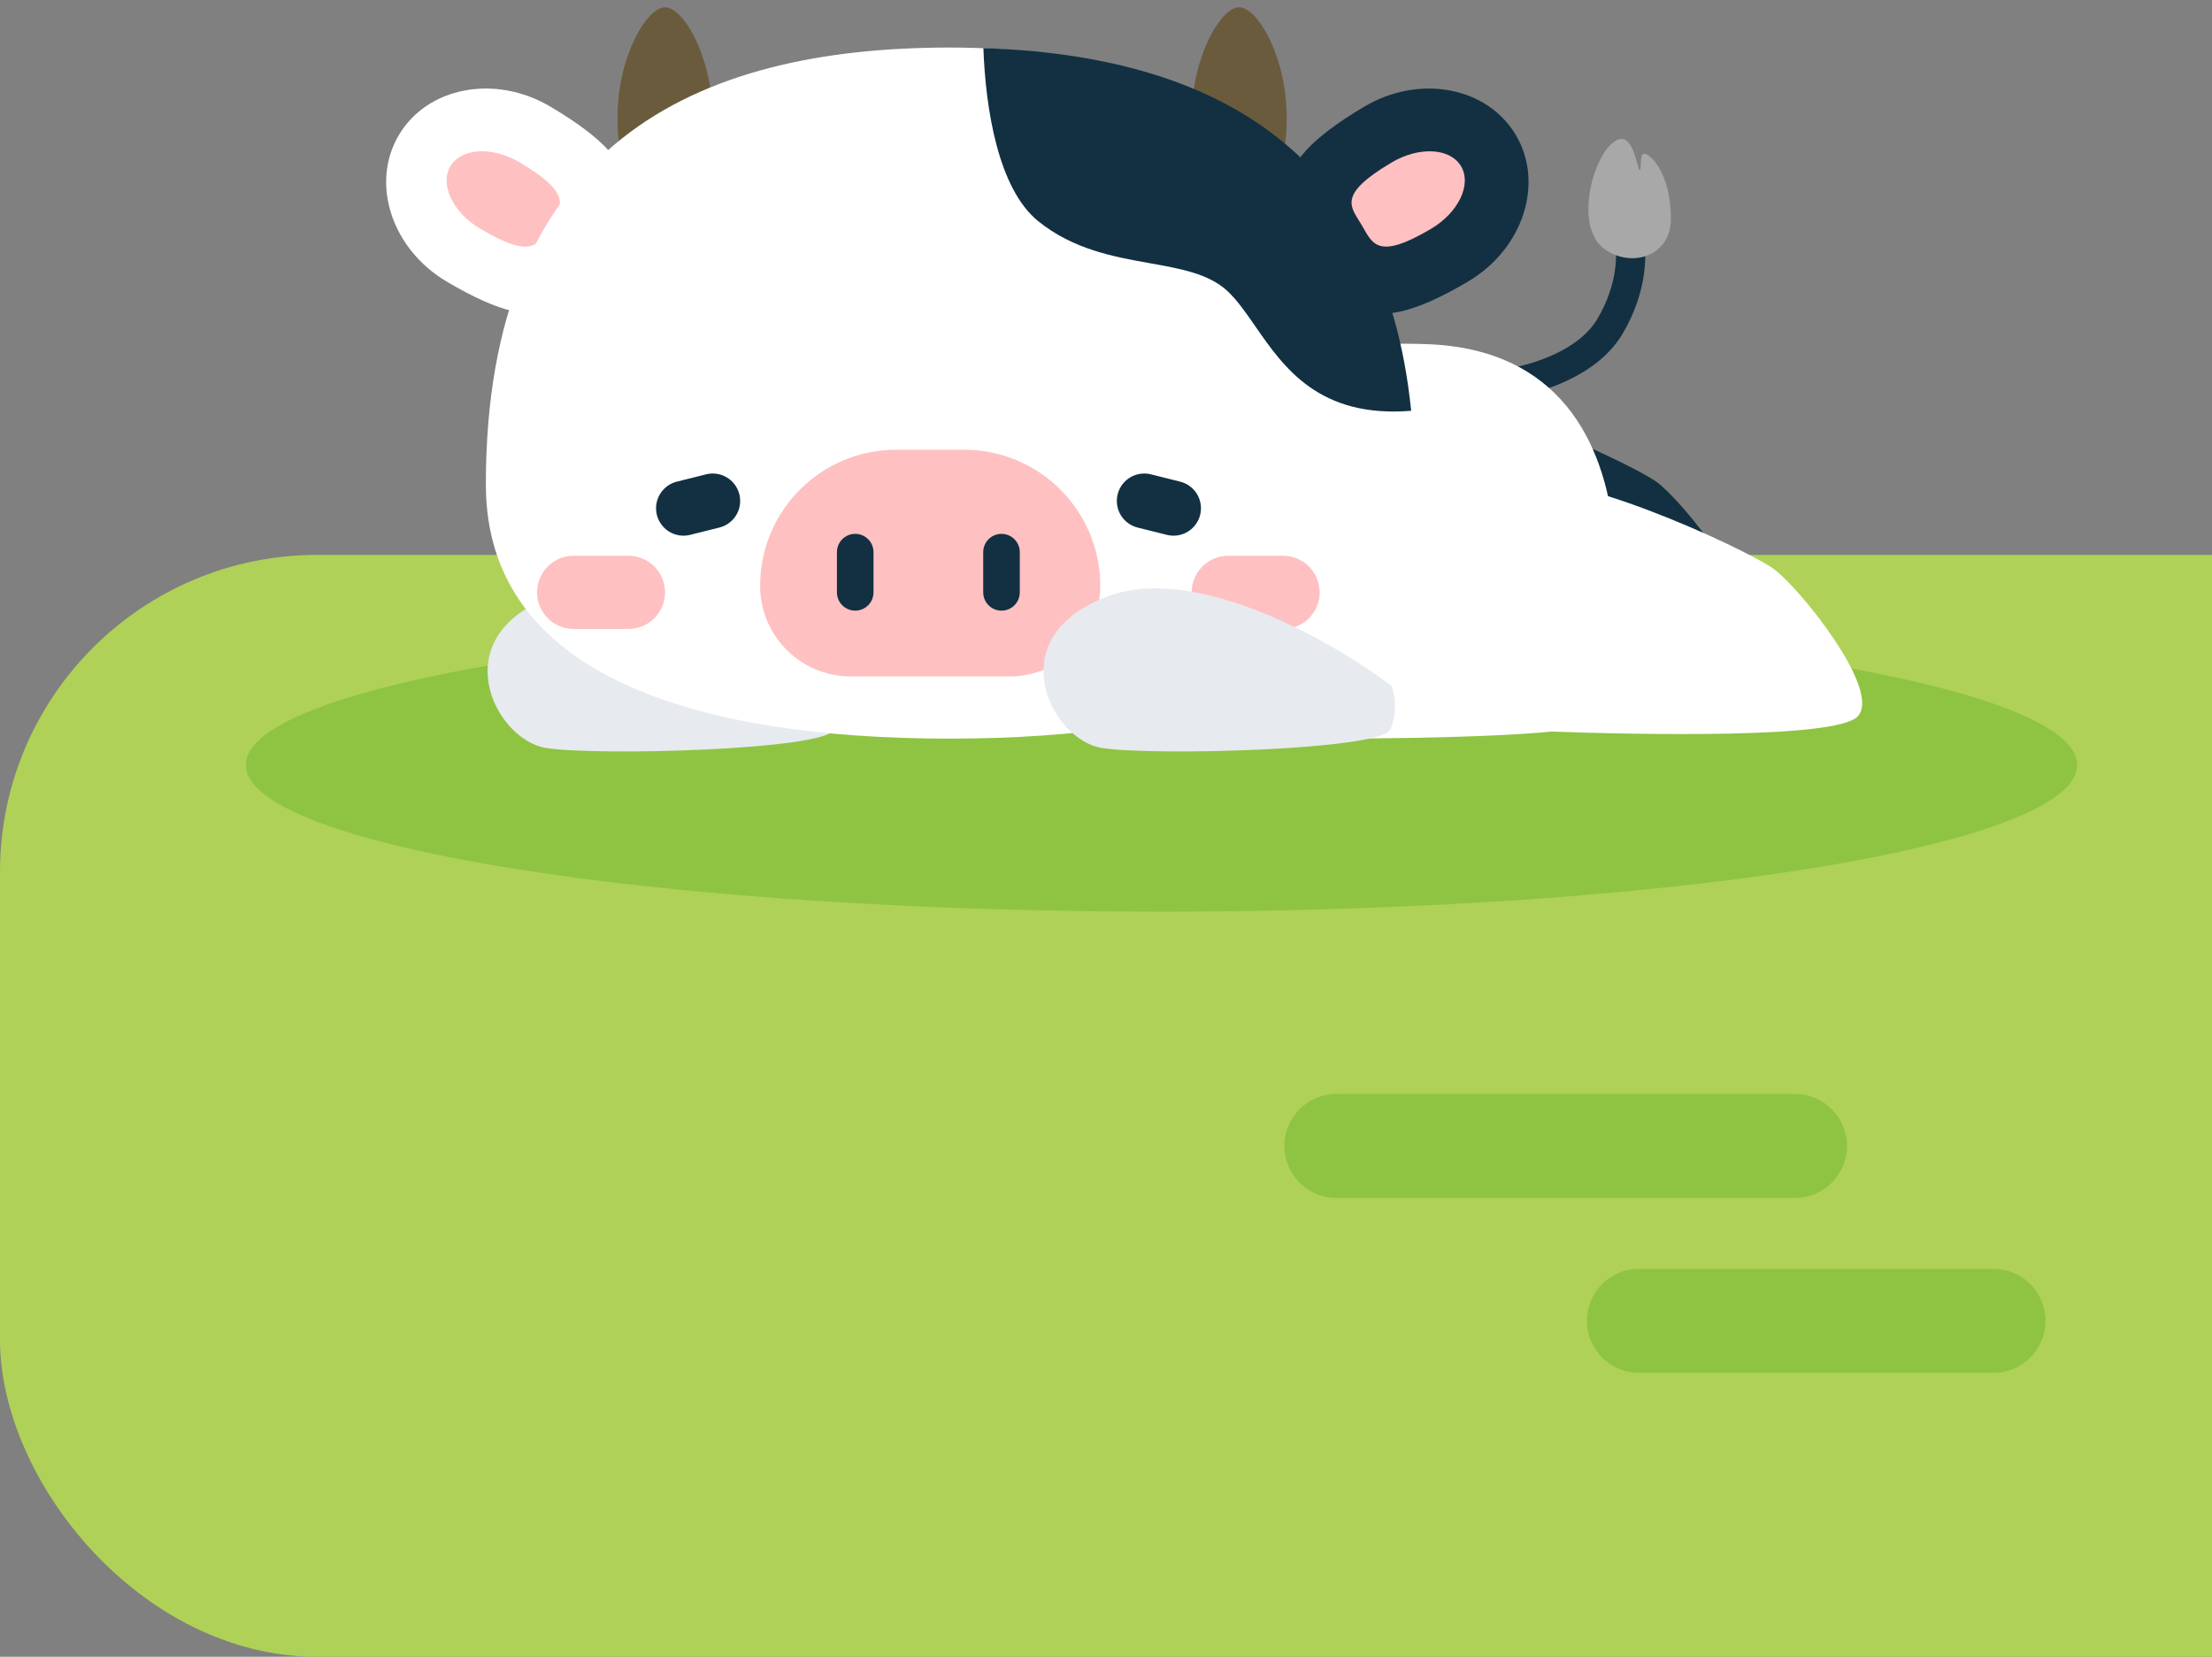
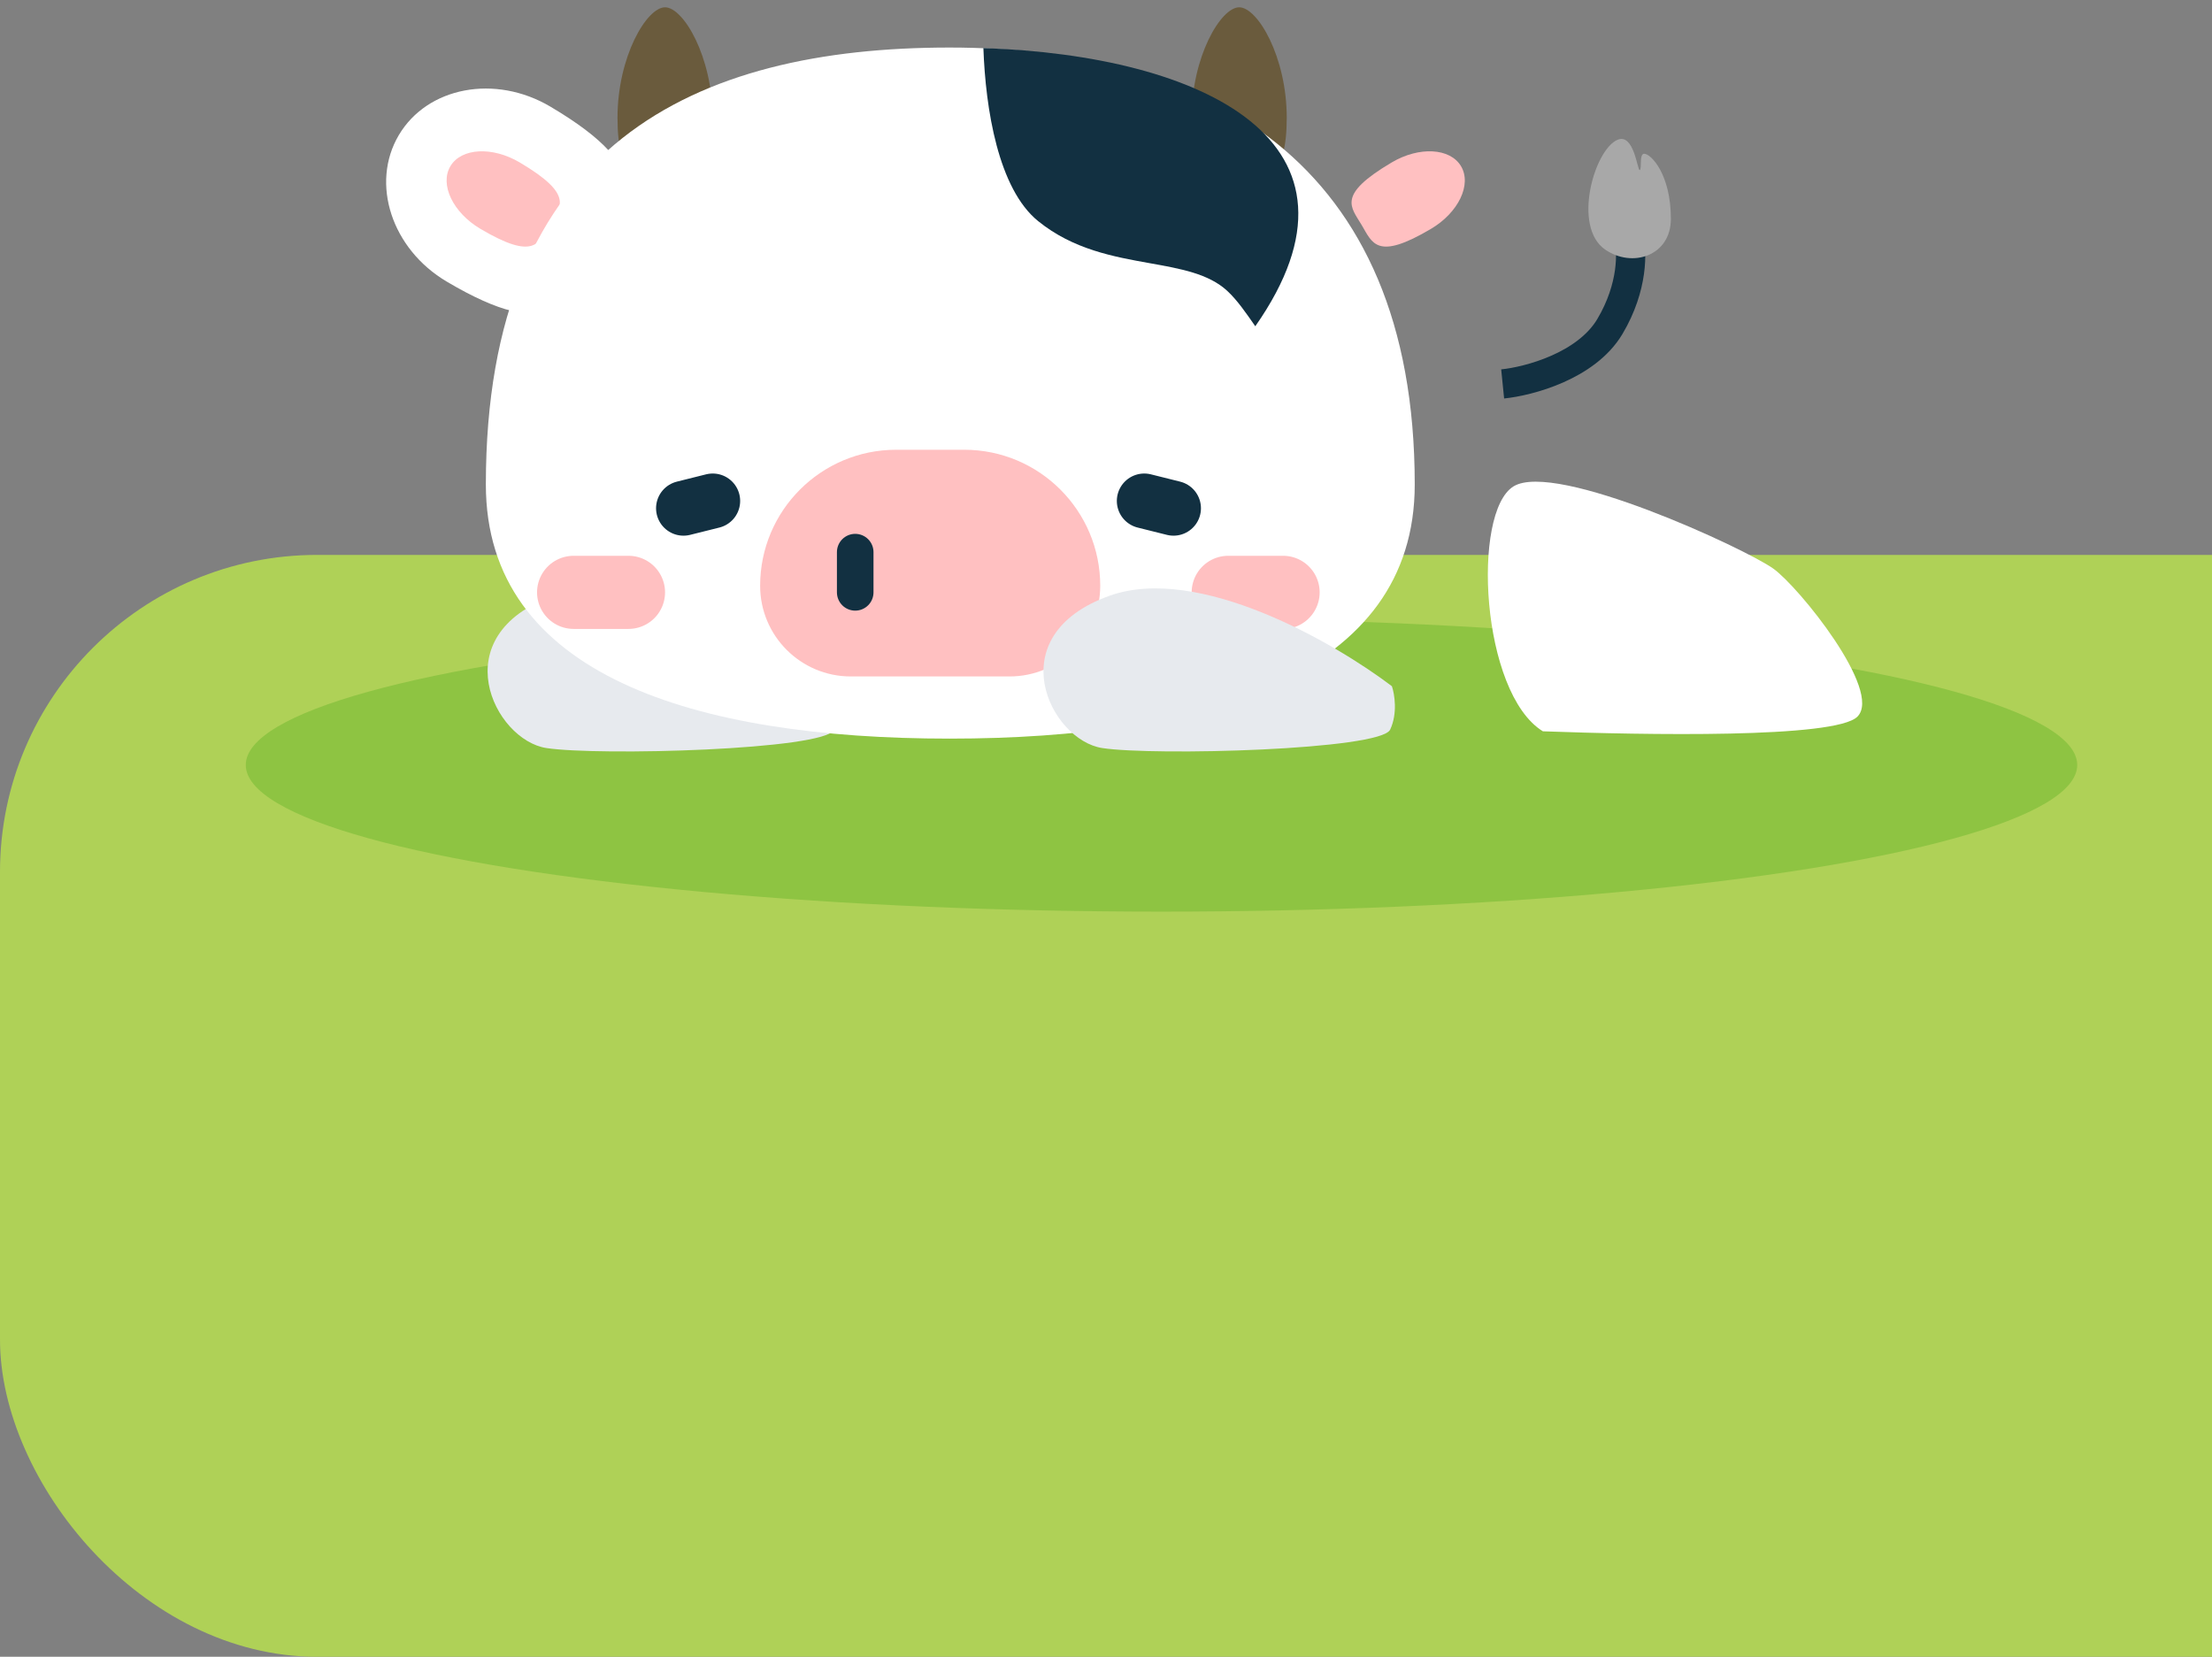
<svg xmlns="http://www.w3.org/2000/svg" width="279" height="209" viewBox="0 0 279 209" fill="none">
  <rect x="0" y="0" width="279" height="209" fill="#808080" stroke="none" />
  <rect y="70" width="396" height="139" rx="40" fill="#AFD157" />
  <ellipse cx="146.5" cy="96.5" rx="115.5" ry="18.5" fill="#8EC442" />
-   <path fill-rule="evenodd" clip-rule="evenodd" d="M168.559 138C164.937 138 162 140.937 162 144.559C162 148.181 164.937 151.118 168.559 151.118H226.398C230.02 151.118 232.957 148.181 232.957 144.559C232.957 140.937 230.02 138 226.398 138H168.559ZM206.72 160.062C203.098 160.062 200.161 162.999 200.161 166.621C200.161 170.244 203.098 173.18 206.72 173.18H251.441C255.063 173.18 258 170.244 258 166.621C258 162.999 255.063 160.062 251.441 160.062H206.72Z" fill="#8EC442" />
  <g clip-path="url(#clip0_1071_1677)">
-     <path d="M219.535 79.46C216.768 82.228 192.628 81.766 179.867 81.305C172.025 76.462 170.872 53.63 176.176 50.401C181.481 47.172 205.4 58.261 208.926 60.779C212.155 63.086 222.764 76.231 219.535 79.46Z" fill="#123041" />
    <path d="M234.272 90.407C231.504 93.174 207.365 92.713 194.603 92.252C186.762 87.409 185.609 64.576 190.913 61.348C196.218 58.119 220.137 69.207 223.663 71.726C226.892 74.032 237.501 87.178 234.272 90.407Z" fill="white" />
    <path d="M189.53 48.432C192.799 48.103 200.081 46.192 203.057 41.184C206.032 36.176 205.875 31.629 205.424 29.982" stroke="#123041" stroke-width="3.69" />
-     <path d="M199.758 91.513C196.272 93.729 138.565 93.729 134.499 91.513C130.432 89.296 123.073 72.011 125.397 66.693C127.721 61.374 147.473 42.094 180.199 43.424C212.926 44.754 203.244 89.296 199.758 91.513Z" fill="white" />
    <path d="M69.822 75.158C81.045 71.138 98.251 81.089 105.451 86.567C105.779 87.536 106.195 89.987 105.229 92.042C104.022 94.611 75.488 95.375 68.912 94.364C62.336 93.354 55.794 80.183 69.822 75.158Z" fill="#E7EAEE" />
    <path d="M69.411 13.446C83.375 21.71 79.061 25.83 75.453 31.926C71.845 38.023 70.026 43.619 56.346 35.523C49.401 31.413 46.696 23.139 50.303 17.043C53.911 10.947 62.466 9.336 69.411 13.446Z" fill="white" />
    <path d="M89.879 14.859C89.879 22.556 87.194 22.602 83.883 22.602C80.571 22.602 77.886 22.556 77.886 14.859C77.886 7.162 81.561 0.922 83.883 0.922C86.204 0.922 89.879 7.162 89.879 14.859Z" fill="#6A5B3D" />
    <path d="M162.297 14.859C162.297 22.556 159.612 22.602 156.301 22.602C152.989 22.602 150.304 22.556 150.304 14.859C150.304 7.162 153.979 0.922 156.301 0.922C158.622 0.922 162.297 7.162 162.297 14.859Z" fill="#6A5B3D" />
-     <path d="M172.091 13.446C158.127 21.71 162.441 25.83 166.048 31.926C169.656 38.023 171.475 43.619 185.156 35.523C192.101 31.413 194.806 23.139 191.198 17.043C187.59 10.947 179.036 9.336 172.091 13.446Z" fill="#123041" />
    <path d="M175.537 20.491C168.577 24.61 170.379 26.076 171.748 28.389C173.117 30.702 173.675 32.903 180.494 28.868C183.955 26.819 185.652 23.284 184.283 20.971C182.914 18.658 178.998 18.443 175.537 20.491Z" fill="#FFC0C1" />
    <path d="M65.551 20.491C72.51 24.61 70.708 26.076 69.34 28.389C67.971 30.702 67.412 32.903 60.594 28.868C57.132 26.819 55.436 23.284 56.805 20.971C58.174 18.658 62.089 18.443 65.551 20.491Z" fill="#FFC0C1" />
    <path d="M61.281 61.118C61.281 85.192 87.68 93.175 119.764 93.175C151.849 93.175 178.441 85.192 178.441 61.118C178.441 20.07 151.849 5.997 119.764 5.997C87.68 5.997 61.281 18.116 61.281 61.118Z" fill="white" />
-     <path fill-rule="evenodd" clip-rule="evenodd" d="M124.035 6.064C124.305 13.745 125.909 23.82 130.942 27.894C135.368 31.477 140.476 32.39 145.04 33.205C148.941 33.902 152.445 34.528 154.787 36.689C156.031 37.838 157.135 39.432 158.33 41.158C161.932 46.359 166.367 52.764 177.991 51.819C174.552 17.979 151.844 7.006 124.035 6.064Z" fill="#123041" />
+     <path fill-rule="evenodd" clip-rule="evenodd" d="M124.035 6.064C124.305 13.745 125.909 23.82 130.942 27.894C135.368 31.477 140.476 32.39 145.04 33.205C148.941 33.902 152.445 34.528 154.787 36.689C156.031 37.838 157.135 39.432 158.33 41.158C174.552 17.979 151.844 7.006 124.035 6.064Z" fill="#123041" />
    <path d="M138.773 73.894C138.773 64.417 131.091 56.735 121.614 56.735H113.035C103.558 56.735 95.876 64.417 95.876 73.894C95.876 80.212 100.997 85.333 107.315 85.333H127.334C133.651 85.333 138.773 80.212 138.773 73.894Z" fill="#FFC0C1" />
-     <path d="M126.319 69.65V74.724" stroke="#123041" stroke-width="4.613" stroke-linecap="round" />
    <path d="M107.868 69.65L107.868 74.724" stroke="#123041" stroke-width="4.613" stroke-linecap="round" />
    <path d="M161.836 74.724H154.917" stroke="#FFC0C1" stroke-width="9.225" stroke-linecap="round" />
    <path d="M79.27 74.724H72.351" stroke="#FFC0C1" stroke-width="9.225" stroke-linecap="round" />
    <path d="M89.897 63.193L86.208 64.115" stroke="#123041" stroke-width="6.919" stroke-linecap="round" />
    <path d="M144.326 63.193L148.016 64.115" stroke="#123041" stroke-width="6.919" stroke-linecap="round" />
    <path d="M139.933 75.158C151.156 71.138 168.362 81.089 175.562 86.567C175.891 87.536 176.306 89.987 175.34 92.042C174.133 94.611 145.599 95.375 139.023 94.364C132.447 93.354 125.905 80.183 139.933 75.158Z" fill="#E7EAEE" />
    <path d="M202.448 31.476C205.873 33.849 210.748 32.288 210.748 27.609C210.748 21.966 208.225 19.395 207.384 19.395C206.719 19.395 207.122 21.304 206.823 21.449C206.524 21.593 206.123 16.755 204.02 17.635C201.087 18.863 198.294 28.598 202.448 31.476Z" fill="#A8A8A8" />
  </g>
  <defs>
    <clipPath id="clip0_1071_1677">
      <rect width="200.648" height="97.326" fill="white" transform="translate(47)" />
    </clipPath>
  </defs>
</svg>